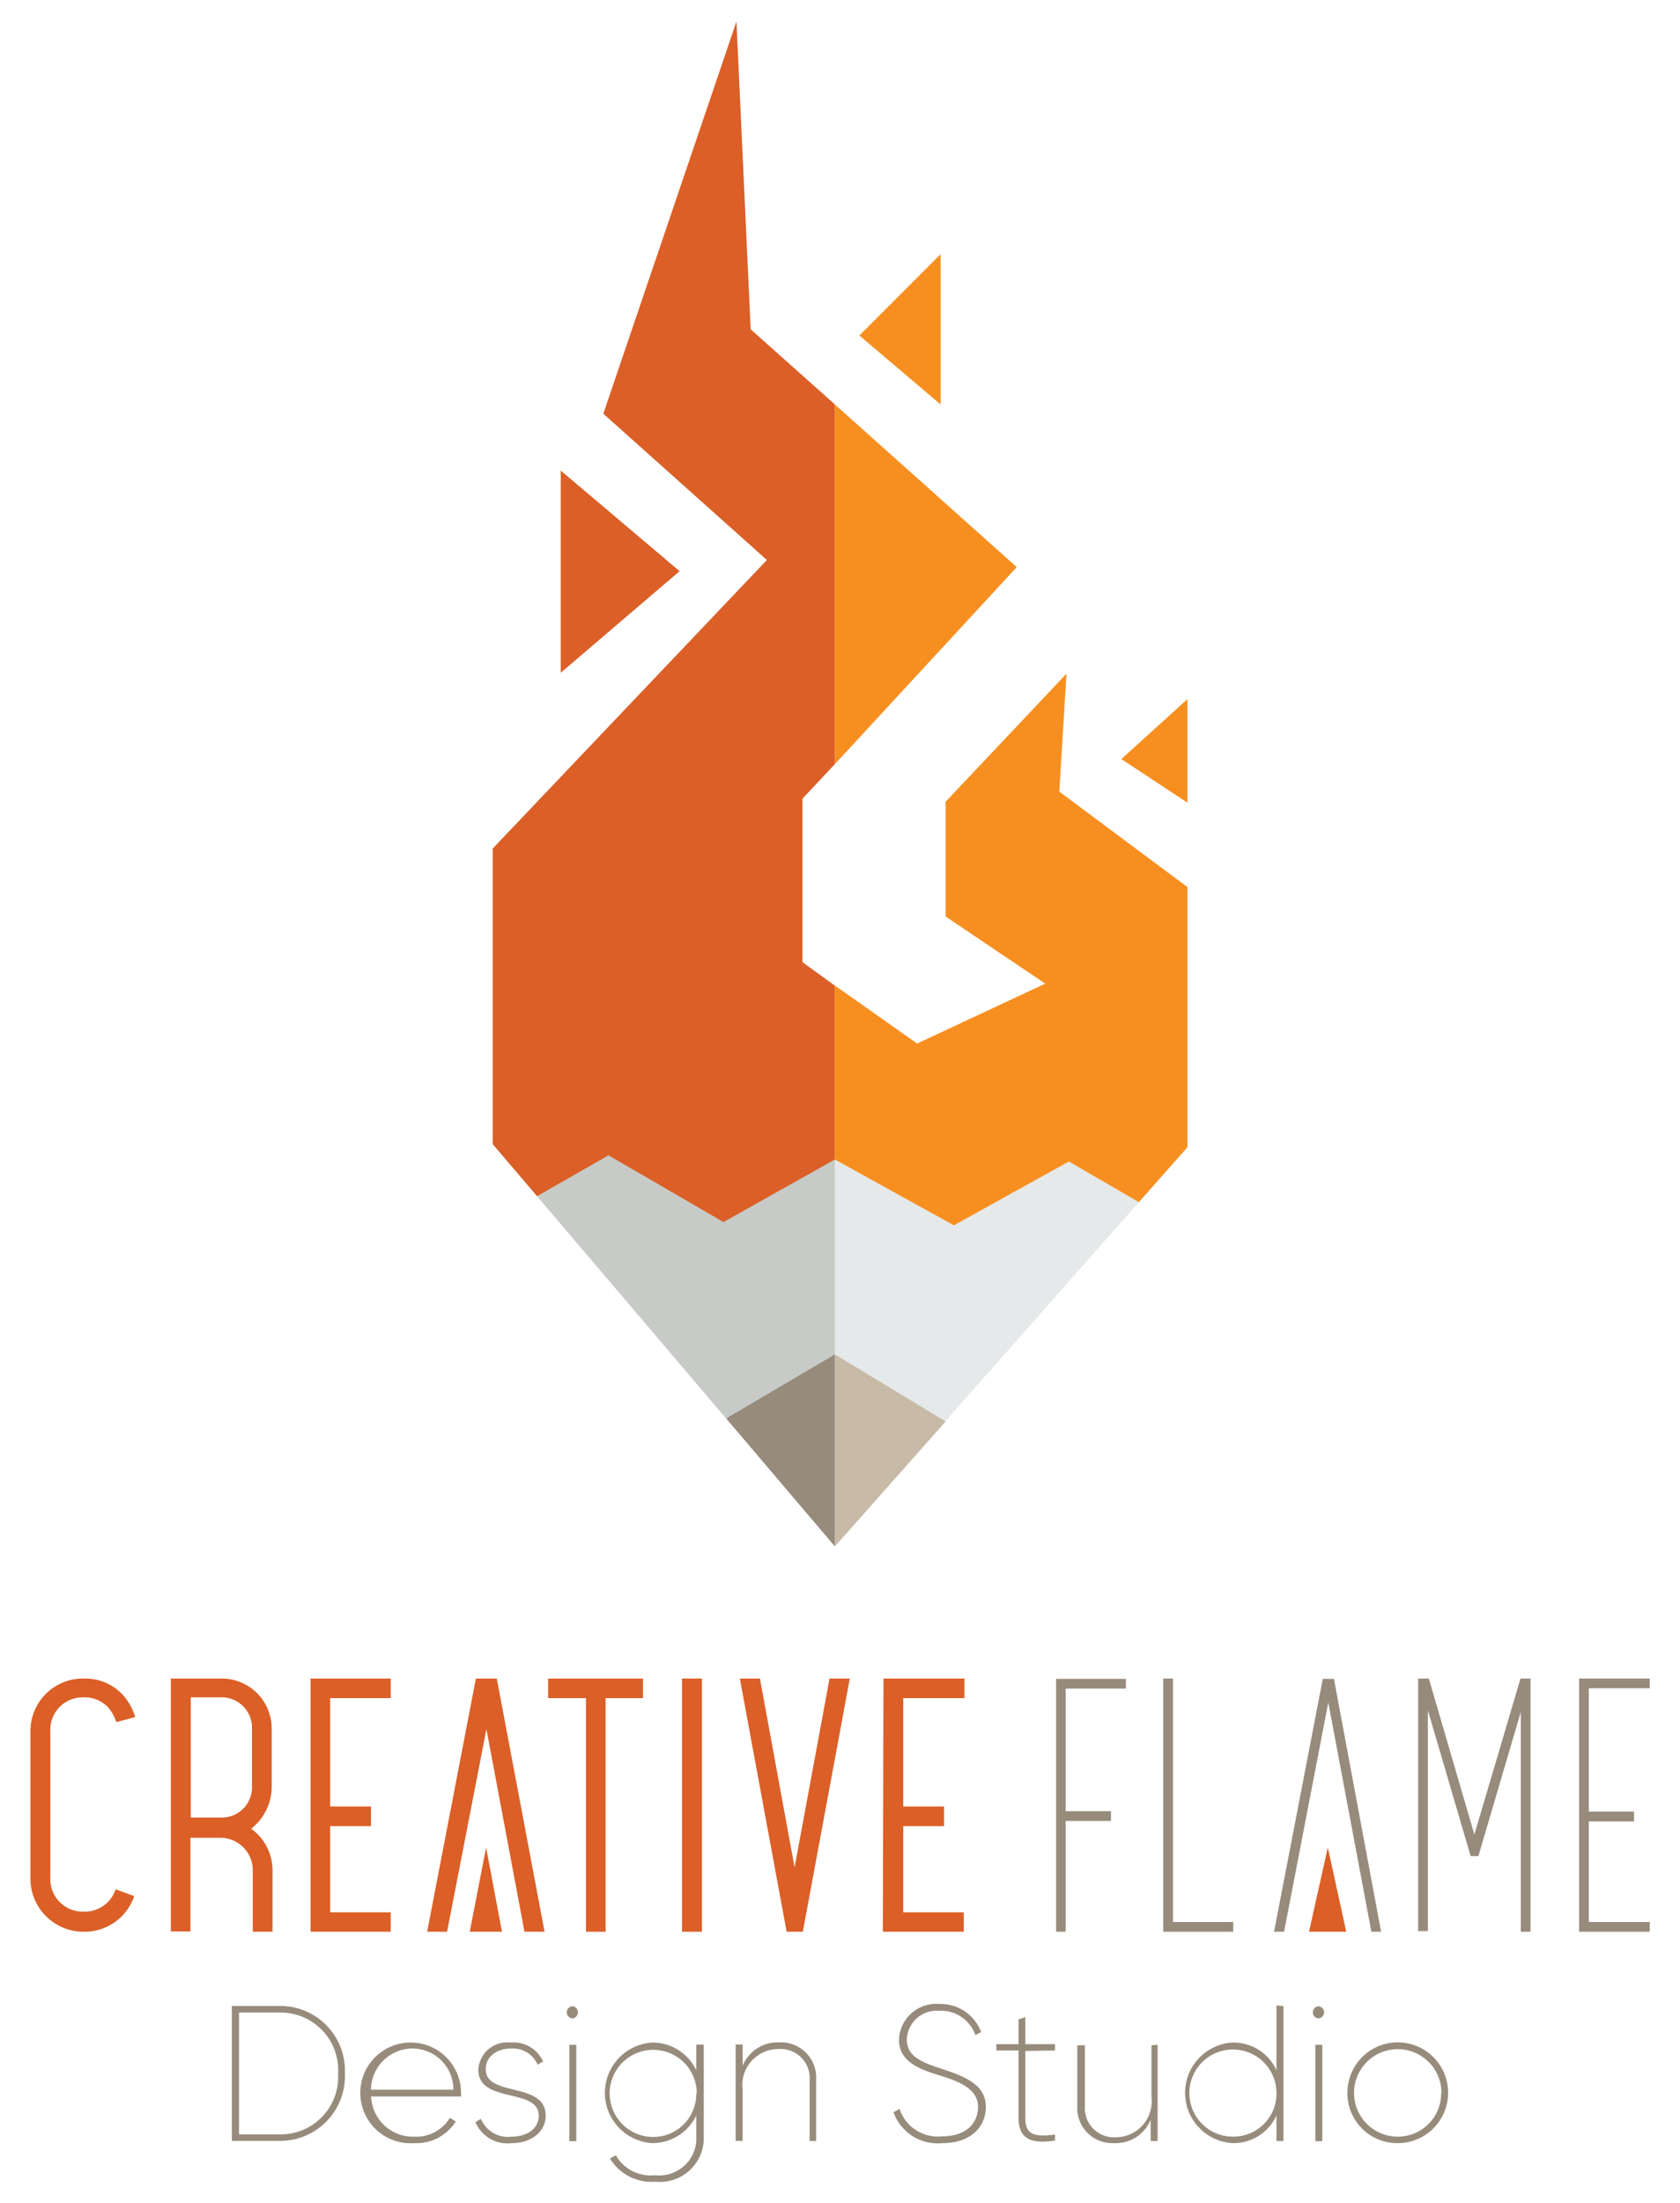
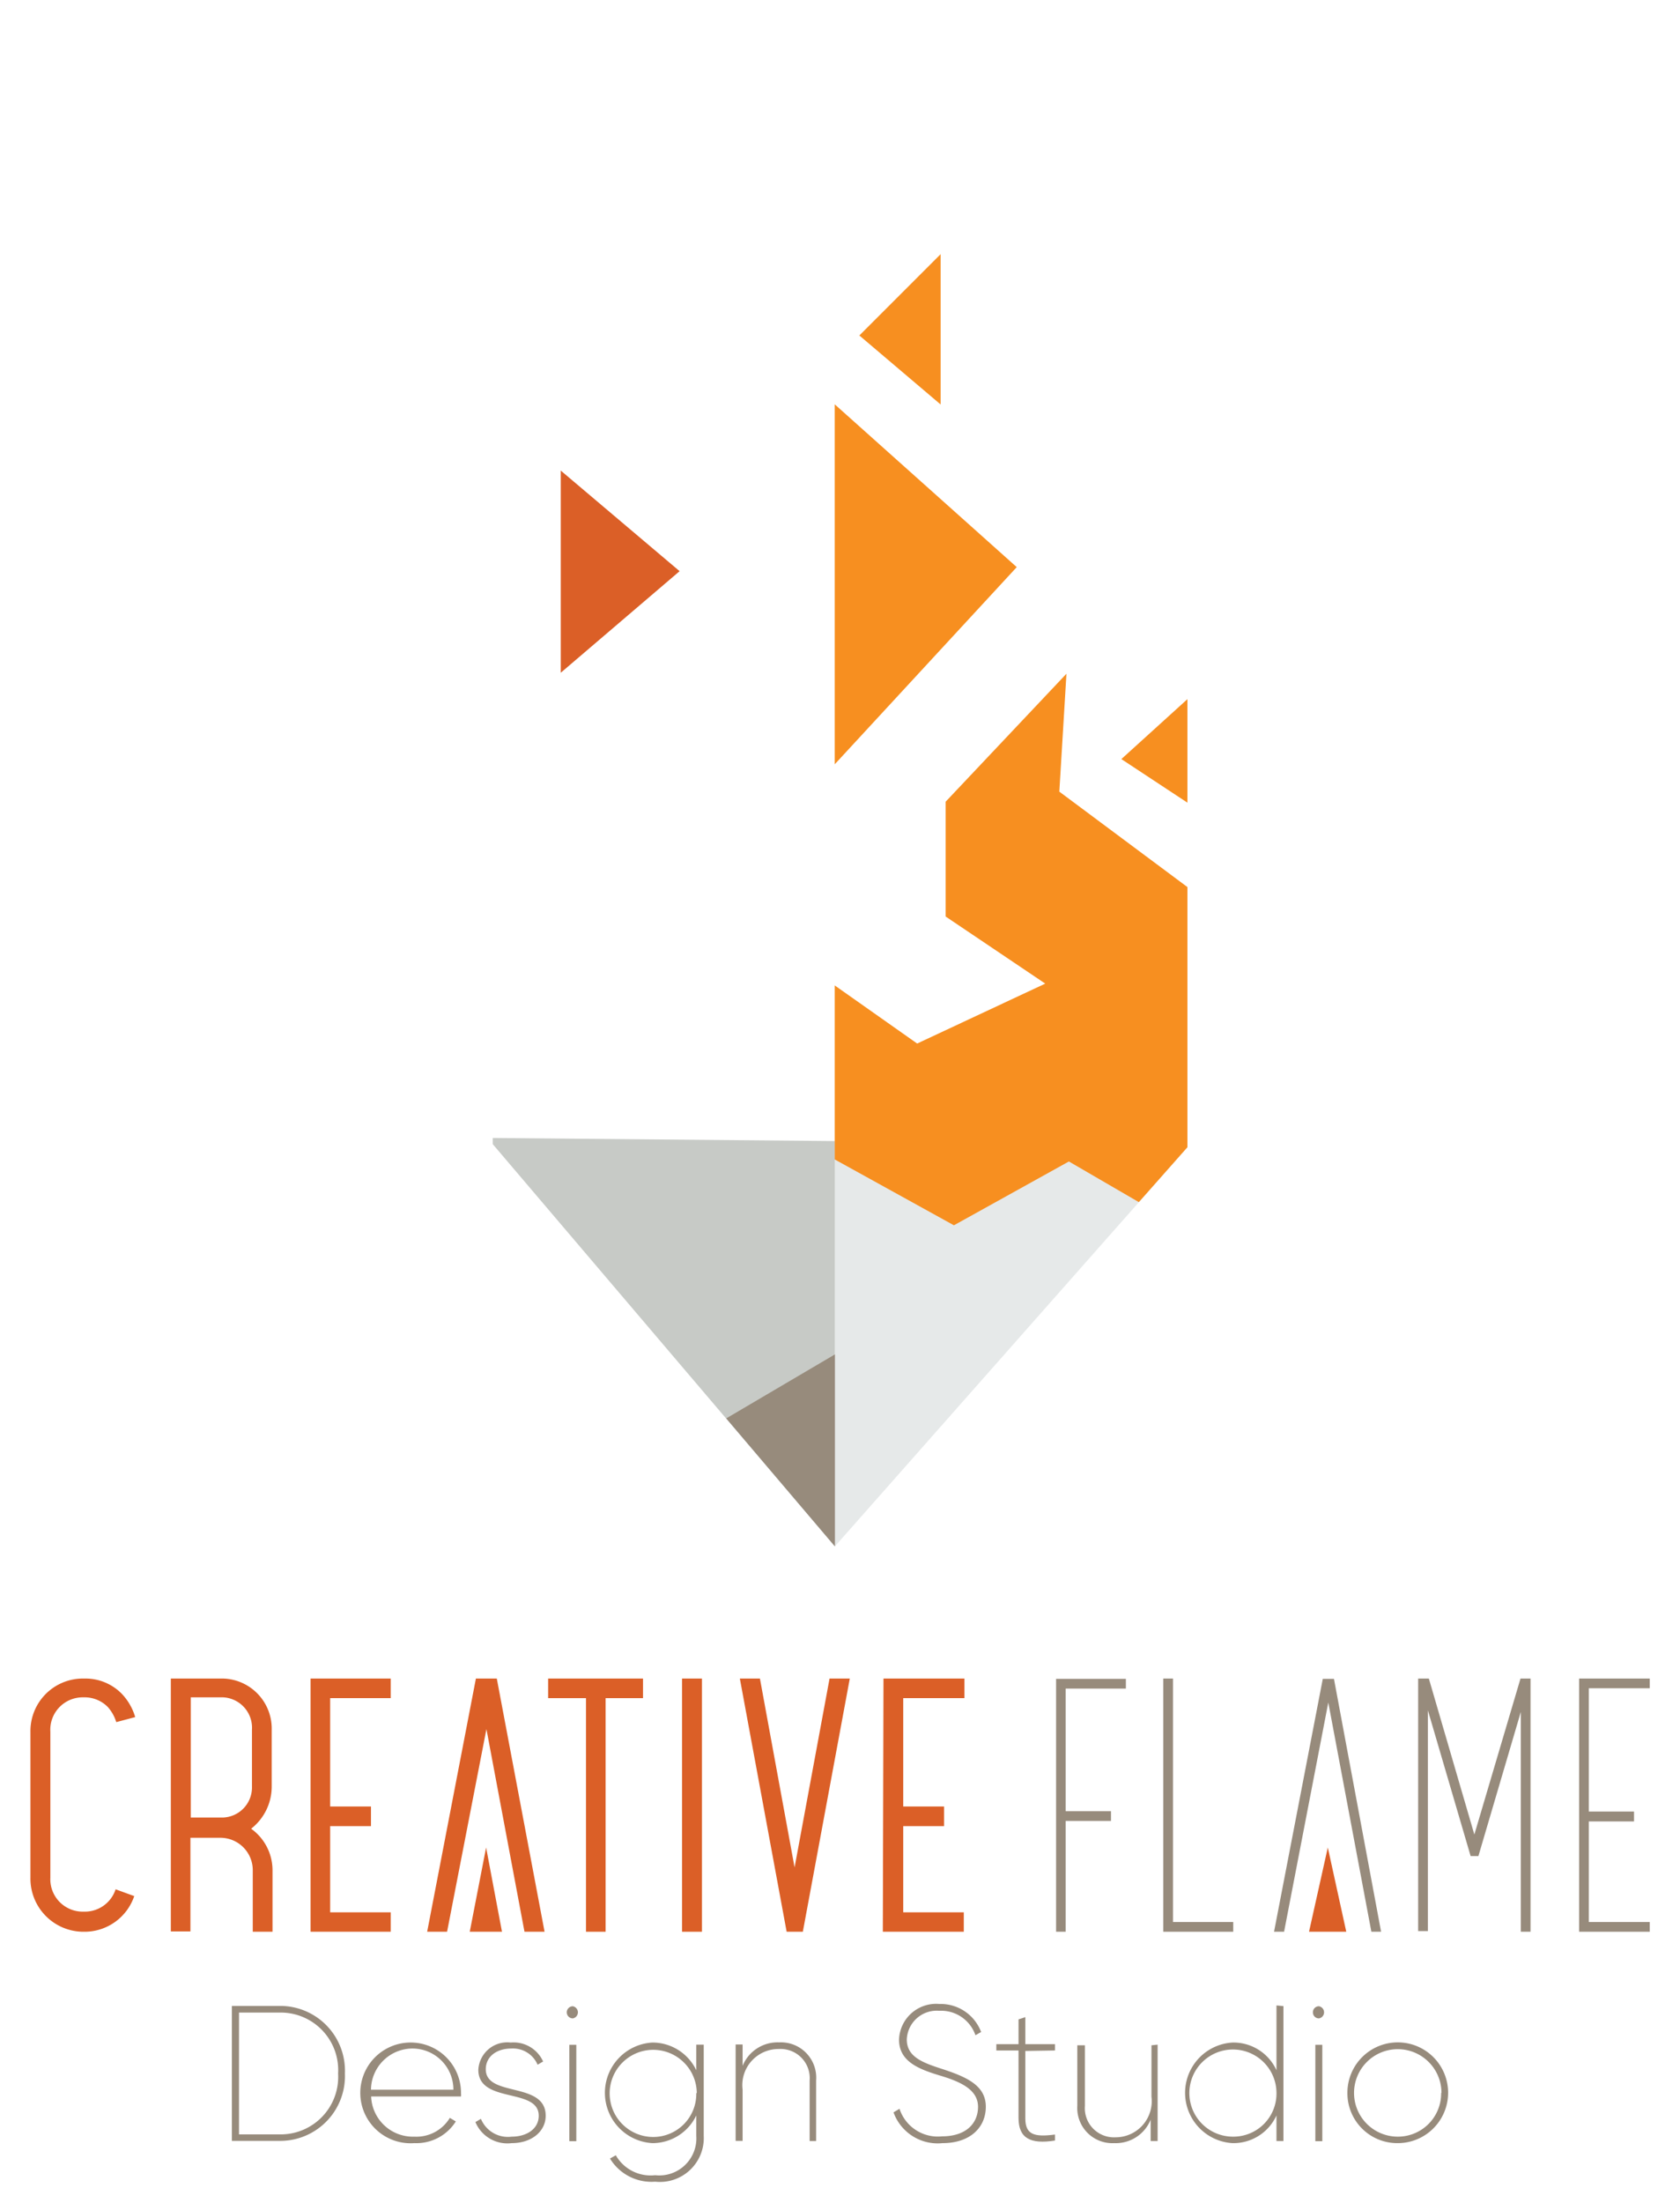
<svg xmlns="http://www.w3.org/2000/svg" id="Layer_1" data-name="Layer 1" viewBox="0 0 103.75 136.01">
  <defs>
    <style>.cls-1{fill:#e6e9e9;}.cls-2{fill:#c7cac6;}.cls-3{fill:#978b7c;}.cls-4{fill:#c7baa7;}.cls-5{fill:#db5f27;}.cls-6{fill:#f78f20;}</style>
  </defs>
  <polygon class="cls-1" points="51.56 95.46 51.56 95.46 73.33 70.82 73.33 70.69 51.56 70.44 51.56 95.46" />
  <polygon class="cls-2" points="51.56 70.44 30.43 70.25 30.43 70.63 51.56 95.46 51.56 70.44" />
  <polygon class="cls-3" points="51.56 83.61 44.85 87.56 51.56 95.46 51.56 83.61" />
-   <polygon class="cls-4" points="51.56 83.61 51.56 95.46 51.56 95.46 58.4 87.75 51.56 83.61" />
  <polygon class="cls-5" points="34.63 29.05 34.63 41.53 41.97 35.26 34.63 29.05" />
  <polygon class="cls-6" points="58.09 15.69 53.07 20.71 58.09 24.97 58.09 15.69" />
  <polygon class="cls-6" points="69.25 46.86 73.33 49.55 73.33 43.16 69.25 46.86" />
-   <polygon class="cls-5" points="51.55 60.84 49.56 59.4 49.56 49.3 51.55 47.18 51.55 24.96 46.36 20.33 45.48 1.33 37.26 25.54 47.36 34.57 30.43 52.38 30.43 70.63 33.17 73.84 37.58 71.32 44.68 75.44 51.55 71.58 51.55 60.84" />
  <polygon class="cls-6" points="51.55 47.18 51.56 47.17 62.79 35.01 51.56 24.97 51.55 24.96 51.55 47.18" />
  <polygon class="cls-6" points="65.42 48.87 65.86 41.59 58.4 49.49 58.4 56.58 64.55 60.72 56.64 64.42 51.56 60.84 51.55 60.84 51.55 71.58 51.56 71.58 58.91 75.64 66.01 71.7 70.33 74.21 73.33 70.82 73.33 54.76 65.42 48.87" />
  <path class="cls-3" d="M21.3,128a4,4,0,0,1-3.92,4.16H14.32v-8.33h3.06A4,4,0,0,1,21.3,128Zm-.42,0a3.55,3.55,0,0,0-3.5-3.76H14.76v7.52h2.62A3.55,3.55,0,0,0,20.88,128Z" />
  <path class="cls-3" d="M28.47,129.22a1.34,1.34,0,0,1,0,.2H22.92a2.58,2.58,0,0,0,2.67,2.48,2.41,2.41,0,0,0,2.19-1.16l.37.22a2.88,2.88,0,0,1-2.56,1.34,3.11,3.11,0,1,1,2.88-3.08ZM22.91,129H28a2.53,2.53,0,0,0-2.51-2.54A2.57,2.57,0,0,0,22.91,129Z" />
  <path class="cls-3" d="M33.7,130.61c0,.95-.85,1.69-2.1,1.69a2.14,2.14,0,0,1-2.24-1.3l.34-.2a1.8,1.8,0,0,0,1.9,1.1c.94,0,1.67-.49,1.67-1.29,0-1.76-3.73-.72-3.73-2.84a1.79,1.79,0,0,1,2-1.68,2,2,0,0,1,2,1.17l-.34.2a1.65,1.65,0,0,0-1.62-1c-.92,0-1.58.5-1.58,1.28C30,129.49,33.7,128.47,33.7,130.61Z" />
  <path class="cls-3" d="M35,124.23a.38.38,0,0,1,.37-.38.38.38,0,0,1,0,.75A.38.38,0,0,1,35,124.23Zm.16,2h.43v5.95h-.43Z" />
  <path class="cls-3" d="M43.46,126.22v5.63a2.71,2.71,0,0,1-3,2.83,3,3,0,0,1-2.79-1.43l.36-.2a2.48,2.48,0,0,0,2.43,1.23A2.29,2.29,0,0,0,43,131.85v-1.26a3,3,0,0,1-2.71,1.71,3.11,3.11,0,0,1,0-6.21A3,3,0,0,1,43,127.8v-1.58Zm-.43,3a2.69,2.69,0,1,0-2.69,2.7A2.66,2.66,0,0,0,43,129.2Z" />
  <path class="cls-3" d="M50.4,128.43v3.74H50v-3.74a1.8,1.8,0,0,0-1.91-1.94A2.23,2.23,0,0,0,45.86,129v3.16h-.43v-5.95h.43v1.32a2.33,2.33,0,0,1,2.25-1.45A2.18,2.18,0,0,1,50.4,128.43Z" />
  <path class="cls-3" d="M55.18,130.4l.37-.22a2.49,2.49,0,0,0,2.63,1.7c1.5,0,2.22-.82,2.22-1.82s-.95-1.51-2.28-1.91-2.6-.86-2.6-2.24a2.29,2.29,0,0,1,2.49-2.2,2.67,2.67,0,0,1,2.58,1.73l-.35.2A2.24,2.24,0,0,0,58,124.13,1.85,1.85,0,0,0,56,125.9c0,1.09,1,1.44,2.24,1.84,1.45.48,2.64,1,2.64,2.31s-1,2.25-2.67,2.25A2.9,2.9,0,0,1,55.18,130.4Z" />
  <path class="cls-3" d="M63.32,126.61v4.16c0,1,.54,1.17,1.83,1v.37c-1.52.24-2.25-.14-2.25-1.4v-4.16H61.53v-.39H62.9v-1.53l.42-.14v1.67h1.83v.39Z" />
  <path class="cls-3" d="M71.49,126.22v5.95h-.43v-1.32a2.32,2.32,0,0,1-2.25,1.45A2.17,2.17,0,0,1,66.53,130v-3.74H67V130a1.8,1.8,0,0,0,1.9,1.94,2.23,2.23,0,0,0,2.21-2.51v-3.17Z" />
  <path class="cls-3" d="M79.26,123.84v8.33h-.43v-1.58a2.92,2.92,0,0,1-2.71,1.71,3.11,3.11,0,0,1,0-6.21,2.92,2.92,0,0,1,2.71,1.71v-4Zm-.43,5.36a2.69,2.69,0,1,0-2.69,2.7A2.66,2.66,0,0,0,78.83,129.2Z" />
  <path class="cls-3" d="M81.08,124.23a.37.37,0,0,1,.37-.38.38.38,0,0,1,0,.75A.37.37,0,0,1,81.08,124.23Zm.15,2h.43v5.95h-.43Z" />
  <path class="cls-3" d="M83.21,129.2a3.11,3.11,0,1,1,3.11,3.1A3.08,3.08,0,0,1,83.21,129.2Zm5.81,0a2.7,2.7,0,1,0-2.7,2.7A2.67,2.67,0,0,0,89,129.2Z" />
  <path class="cls-5" d="M3.11,106.91v9a2,2,0,0,0,2,2.1h.16a2,2,0,0,0,1.87-1.38l1.15.42a3.24,3.24,0,0,1-3,2.2H5.09a3.28,3.28,0,0,1-3.21-3.34v-9a3.24,3.24,0,0,1,3.21-3.29h.16a3.14,3.14,0,0,1,2.27.94A3.53,3.53,0,0,1,8.35,106l-1.17.31a2.51,2.51,0,0,0-.52-.93,2,2,0,0,0-1.41-.6H5.09A2,2,0,0,0,3.11,106.91Z" />
  <path class="cls-5" d="M16.83,115.45v3.8H15.61v-3.8a2,2,0,0,0-2-2H11.76v5.78H10.55V103.62h3.23a3.09,3.09,0,0,1,3,3.16v3.49a3.3,3.3,0,0,1-1.27,2.62A3.16,3.16,0,0,1,16.83,115.45Zm-1.27-5.18v-3.49a1.88,1.88,0,0,0-1.78-2h-2v7.42h2A1.86,1.86,0,0,0,15.56,110.27Z" />
  <path class="cls-5" d="M19.18,103.62h4.95v1.21H20.39v6.69h2.52v1.21H20.39v5.32h3.74v1.2H19.18Z" />
  <path class="cls-5" d="M33.85,103.62h5.86v1.21H37.4v14.42H36.19V104.83H33.85Z" />
  <path class="cls-5" d="M42.12,103.62h1.23v15.63H42.12Z" />
  <path class="cls-5" d="M49.07,115.28l2.16-11.66h1.25l-2.9,15.63h-1l-2.89-15.63h1.24Z" />
  <path class="cls-5" d="M54.56,103.62h5v1.21H55.78v6.69H58.3v1.21H55.78v5.32h3.74v1.2h-5Z" />
  <path class="cls-3" d="M65.22,103.64h4.31v.6H65.81v7.57h2.8v.6h-2.8v6.84h-.59Z" />
  <path class="cls-3" d="M72.44,118.65h3.72v.6H71.84V103.62h.6Z" />
  <path class="cls-3" d="M94.52,103.62v15.63h-.6V105.68l-2.62,8.9h-.48l-2.64-9v13.63h-.6V103.62h.66l2.81,9.63,2.85-9.63Z" />
  <path class="cls-3" d="M97.52,103.62h4.36v.6H98.12v7.61h2.79v.61H98.12v6.21h3.76v.6H97.52Z" />
  <polygon class="cls-5" points="30.68 103.62 29.39 103.62 26.38 119.25 27.61 119.25 30.04 106.74 32.39 119.25 33.63 119.25 30.68 103.62" />
  <polygon class="cls-5" points="30.02 114.05 29.01 119.25 31 119.25 30.02 114.05" />
  <polygon class="cls-5" points="82 114.05 80.84 119.25 83.14 119.25 82 114.05" />
  <polygon class="cls-3" points="82.38 103.64 81.69 103.64 78.68 119.25 79.3 119.25 82.03 105.1 84.69 119.25 85.29 119.25 82.38 103.64" />
</svg>